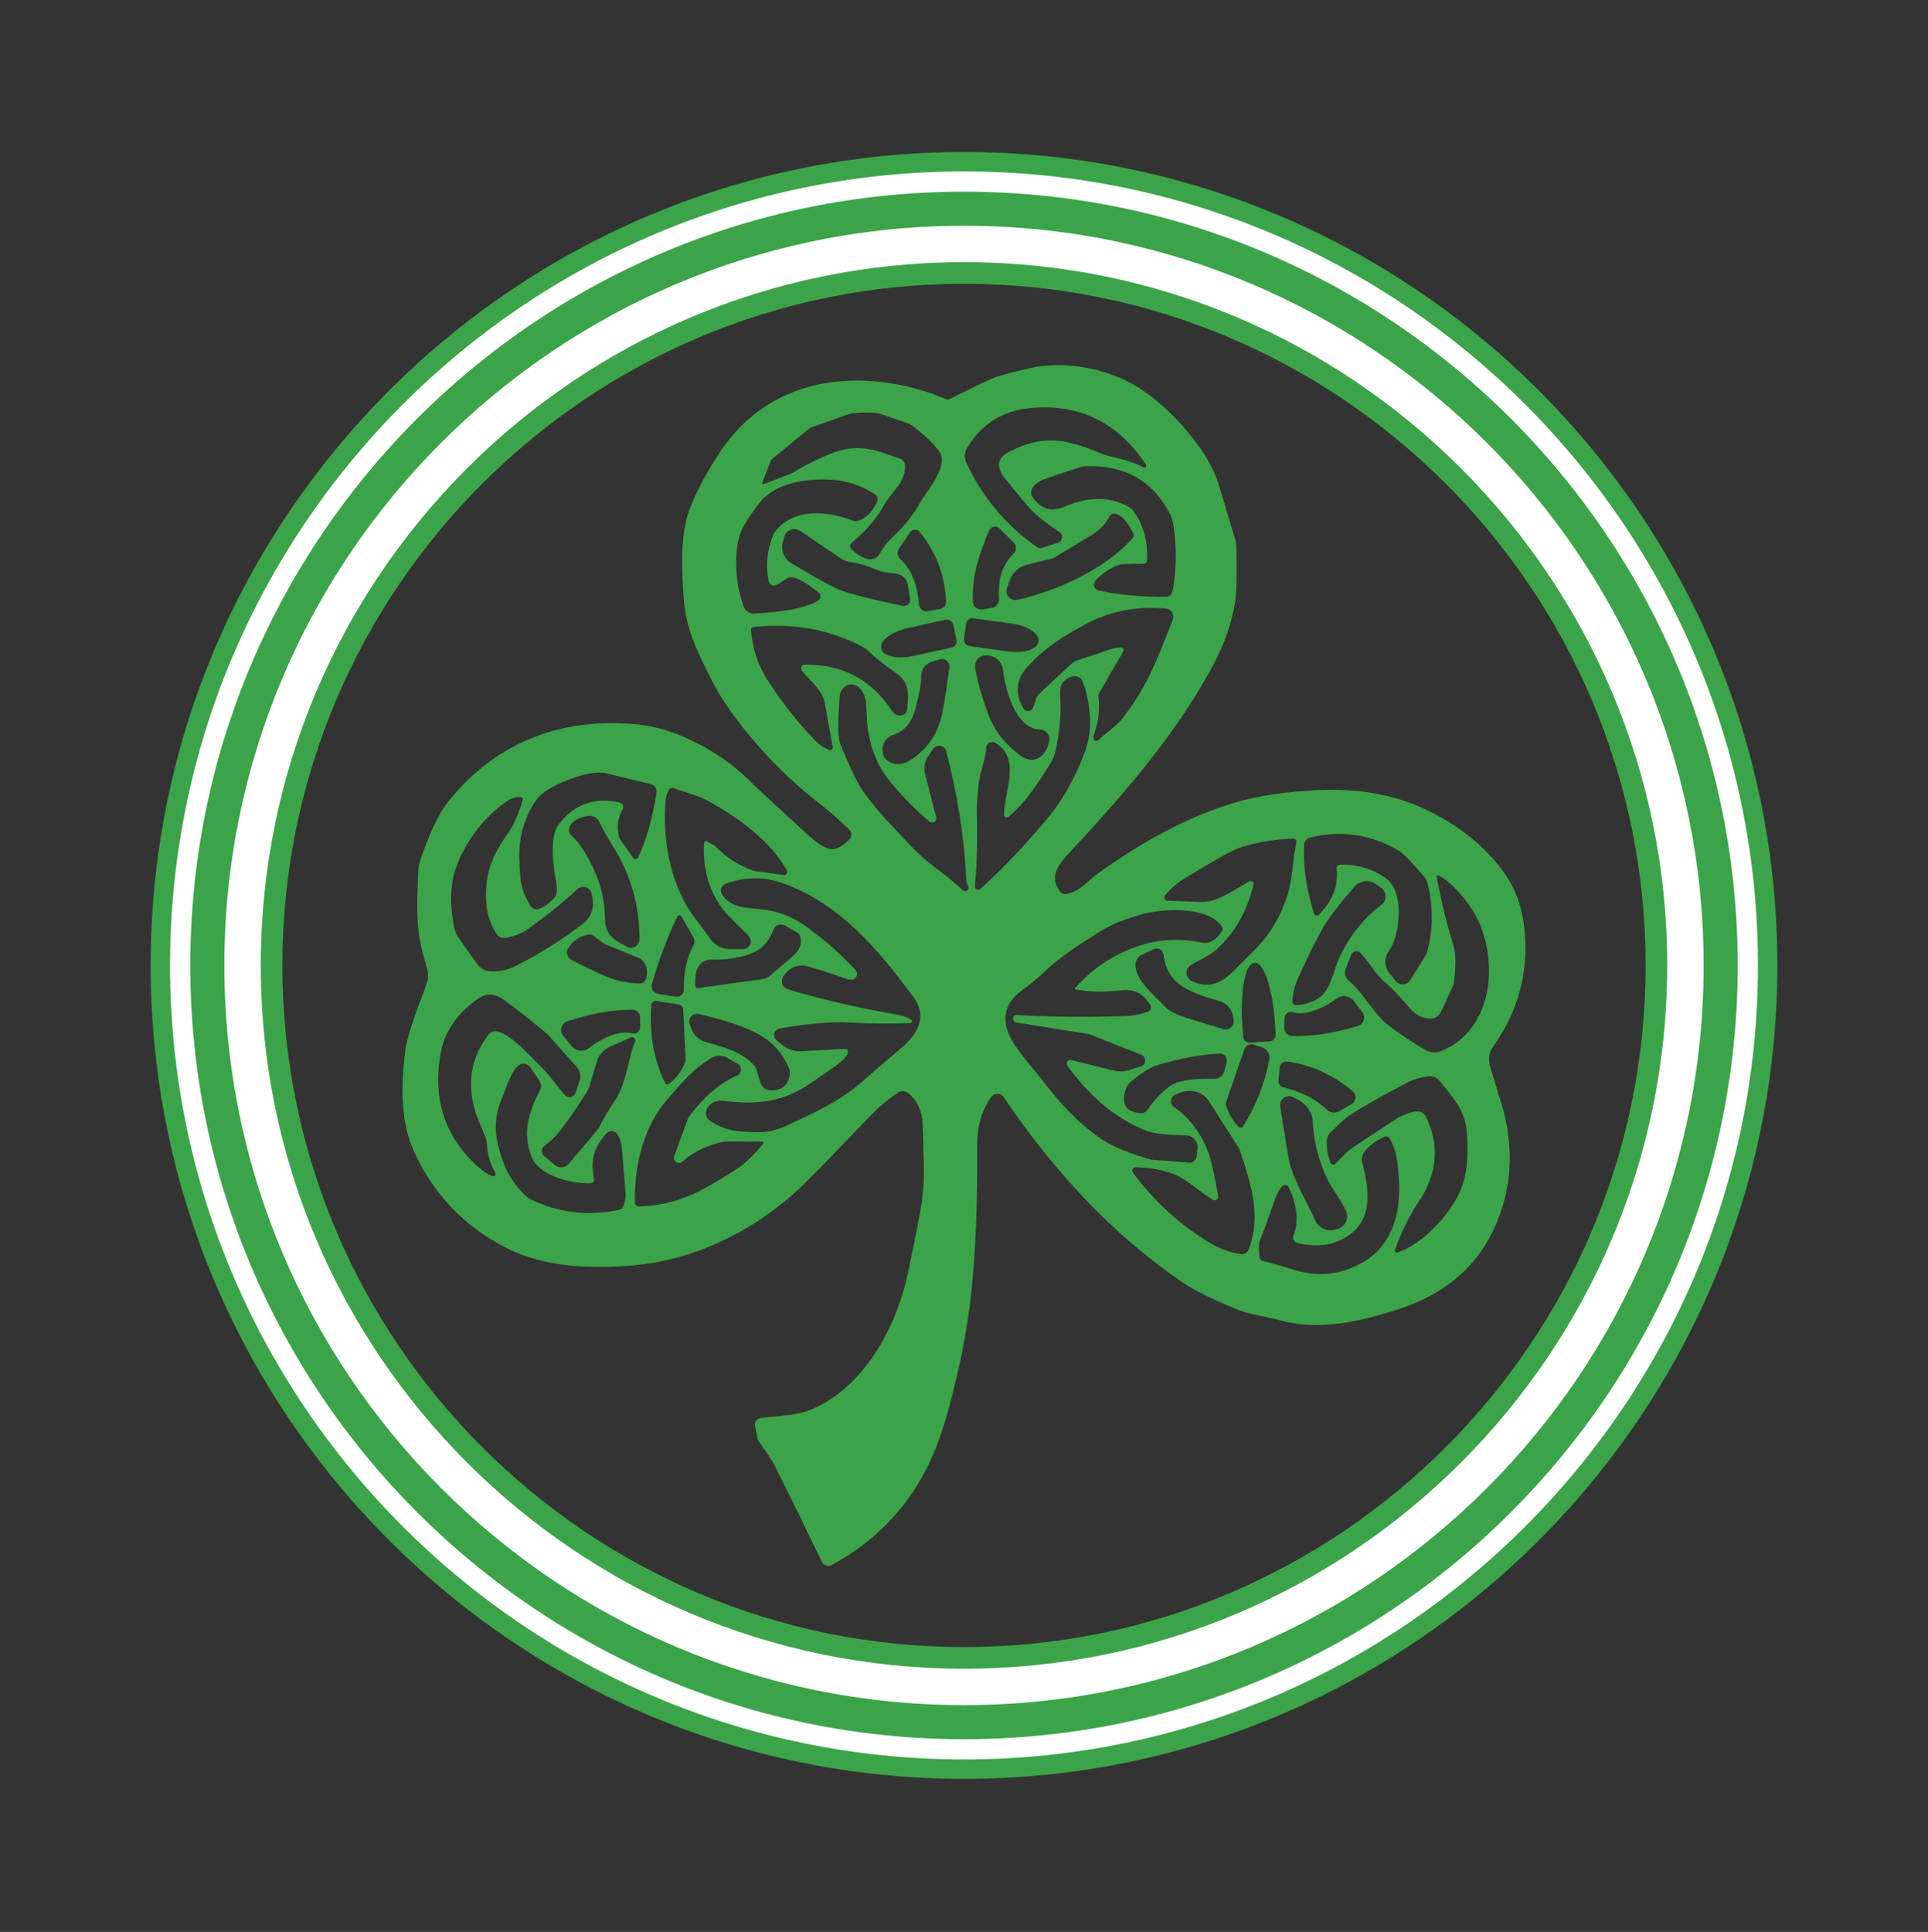
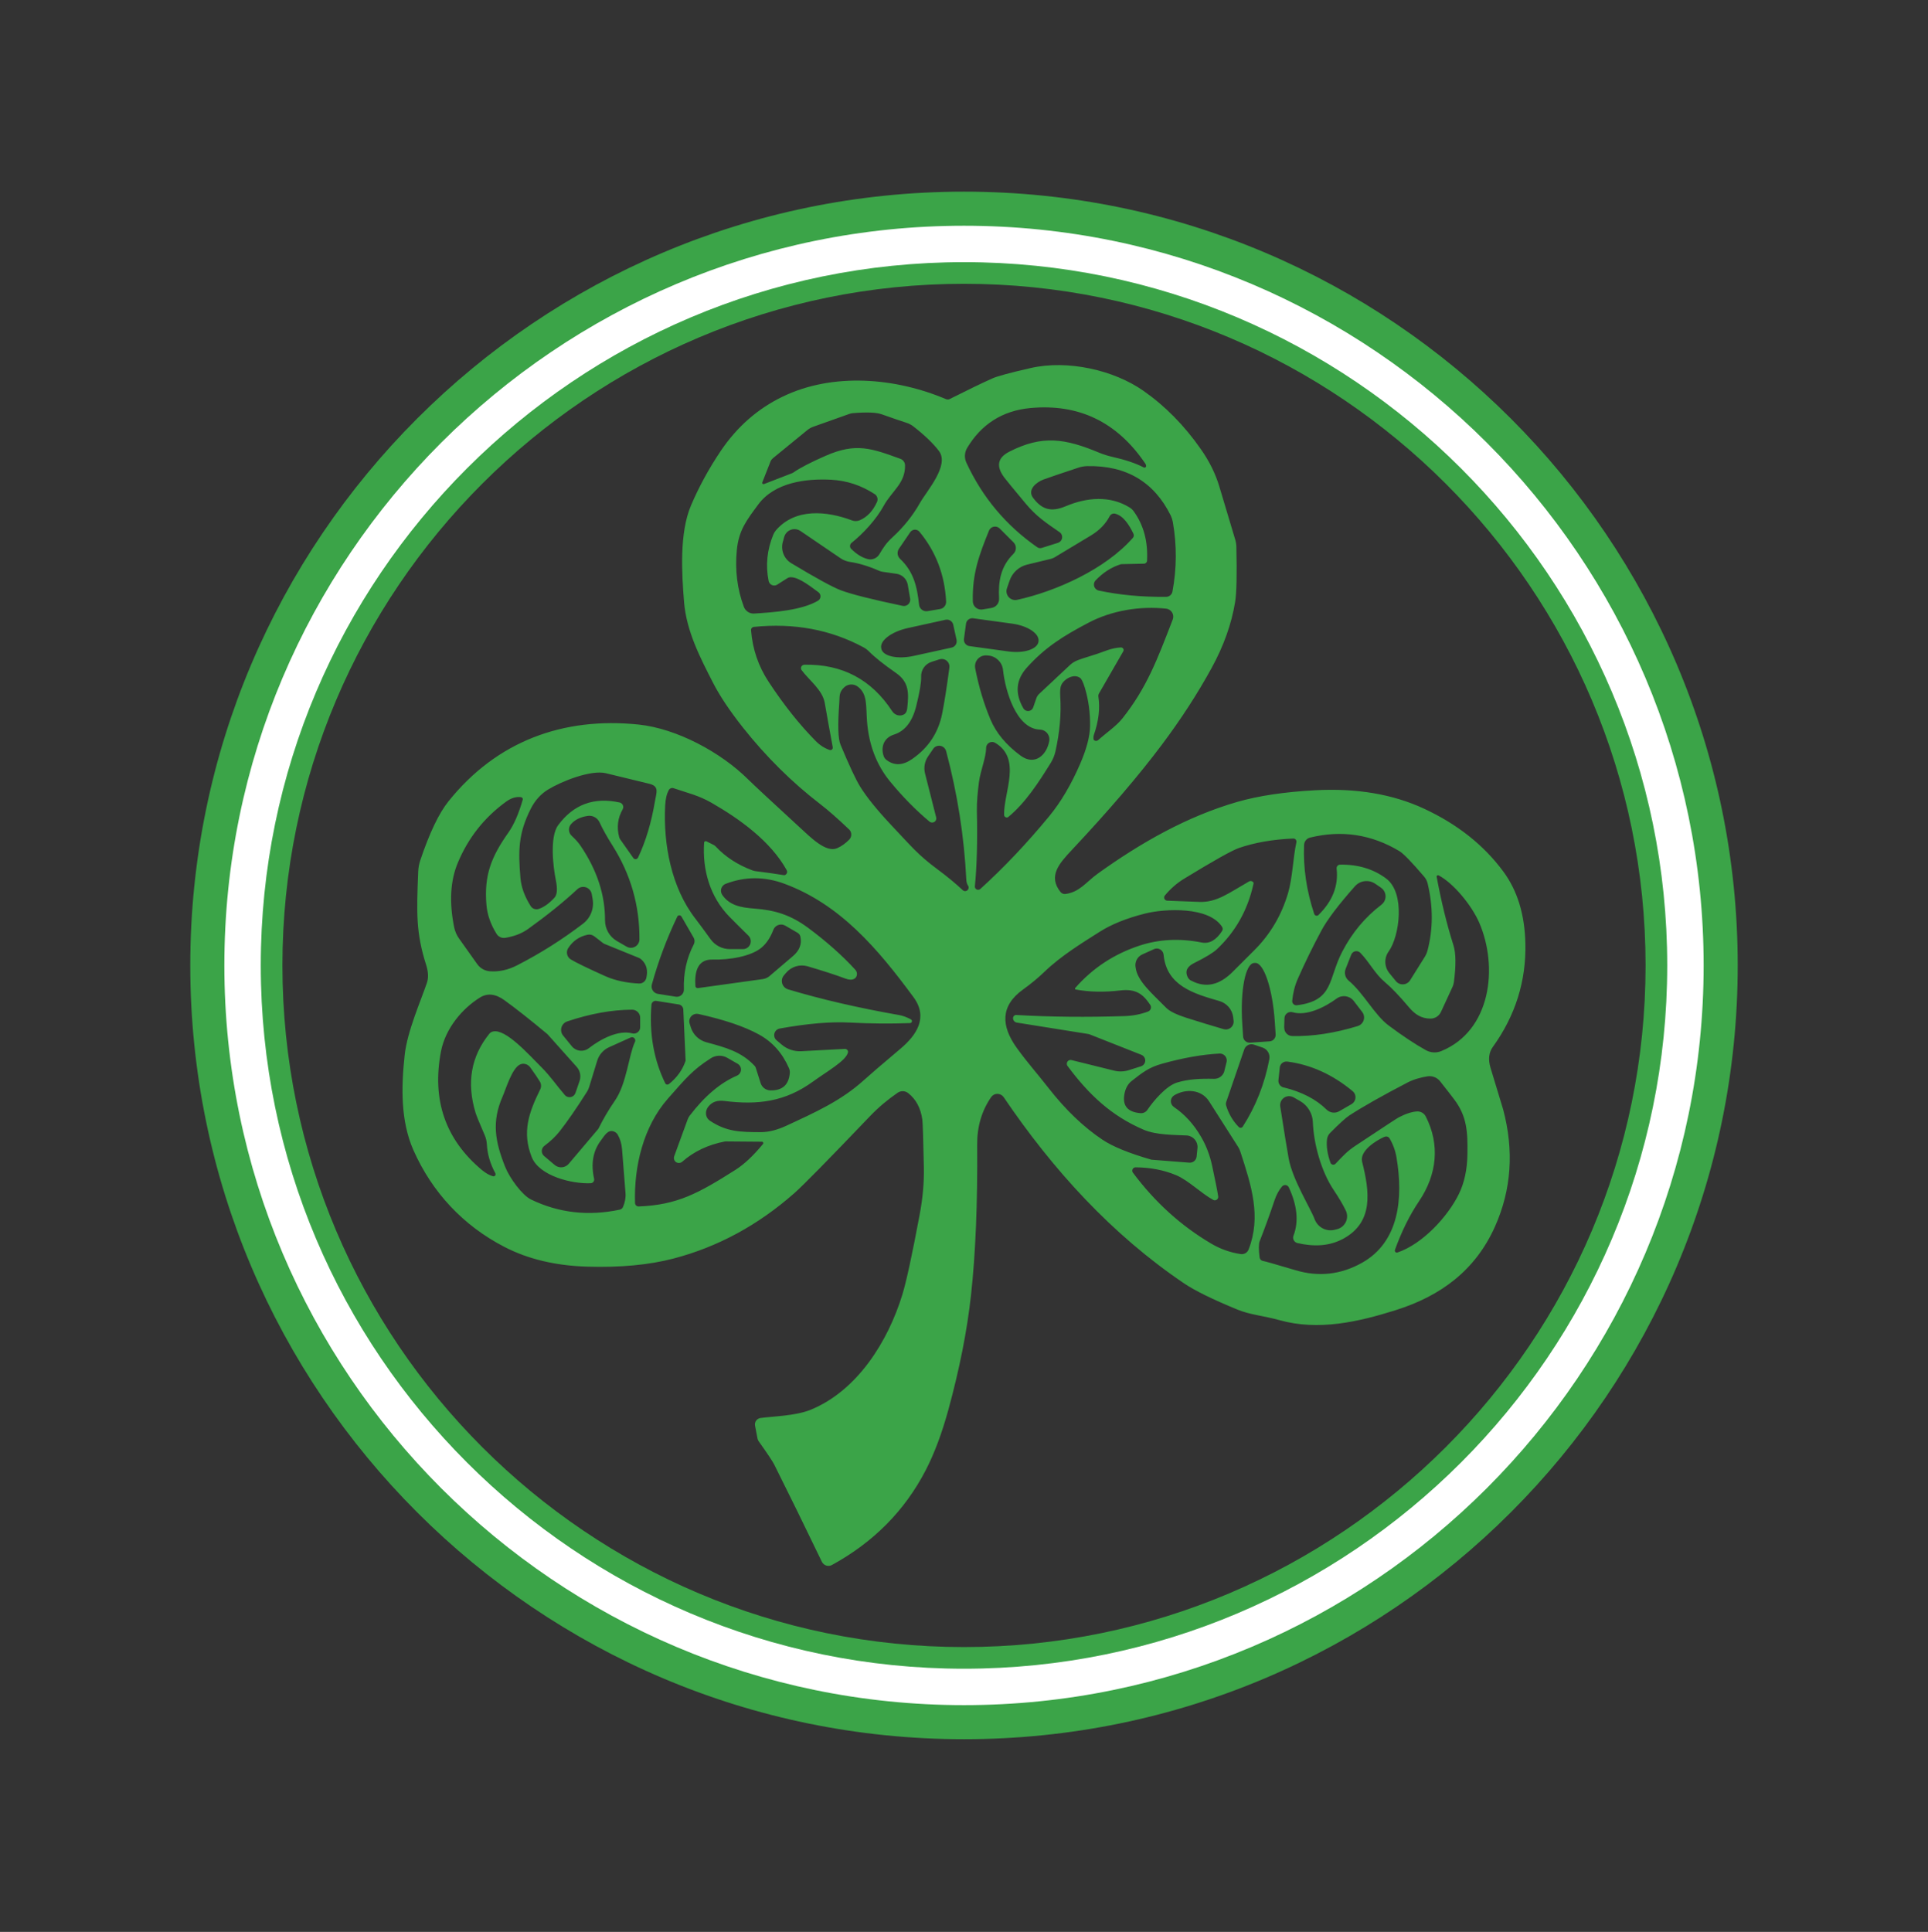
<svg xmlns="http://www.w3.org/2000/svg" width="512" height="513" viewBox="0 0 512 513" fill="none">
  <rect x="0" y="0" width="512" height="513" fill="#333333" stroke="none" />
  <path d="M251.43 106.012C251.65 106.112 251.91 106.102 252.13 105.992C256.95 103.572 260.74 101.732 263.52 100.492C264.83 99.902 268.21 98.982 273.65 97.742C283.59 95.462 295.81 98.302 303.6 103.742C309.39 107.782 314.48 112.942 318.87 119.232C321.15 122.472 322.8 125.812 323.82 129.242C325.6 135.212 326.99 139.882 328.01 143.242C328.21 143.892 328.32 144.562 328.33 145.232C328.5 152.572 328.39 157.442 328 159.852C327.04 165.702 324.95 171.562 321.73 177.422C318.03 184.182 313.63 190.972 308.5 197.812C302.42 205.932 294.47 215.222 284.65 225.692C281.3 229.272 278.23 232.632 281.65 236.882C281.96 237.252 282.43 237.442 282.9 237.392C286.71 236.912 288.41 234.232 291.5 232.002C302.99 223.742 315.28 216.772 328.59 212.932C334.22 211.312 341.11 210.282 349.28 209.842C360.24 209.252 369.87 210.882 378.16 214.732C387.05 218.862 394.08 224.442 399.26 231.482C402.96 236.502 404.9 242.822 405.08 250.452C405.32 260.502 402.43 269.692 396.43 278.012C395.36 279.502 395.16 281.352 395.83 283.572C397.92 290.442 399.03 294.112 399.17 294.572C402.1 305.532 401.38 315.902 397.02 325.682C391.82 337.312 382.63 344.142 370.57 347.922C360.73 351.012 350.14 353.452 339.77 350.552C335.57 349.382 331.98 349.142 328.6 347.742C322.01 345.032 317.28 342.712 314.43 340.782C295.32 327.852 279.68 310.742 266.55 291.362C265.92 290.432 264.65 290.182 263.73 290.812C263.52 290.952 263.34 291.142 263.19 291.352C260.69 294.992 259.46 299.202 259.5 303.982C259.62 319.582 259.07 332.892 257.86 343.912C256.82 353.352 254.82 363.502 251.84 374.382C250.11 380.672 248.1 386.032 245.8 390.462C240.25 401.162 231.96 409.532 220.92 415.572C219.98 416.082 218.81 415.732 218.3 414.792C218.29 414.772 218.27 414.742 218.26 414.722C213.58 405.012 209.37 396.422 205.63 388.952C205.15 388.002 203.76 385.912 201.46 382.692C201.32 382.492 201.22 382.252 201.17 382.012L200.51 378.572C200.33 377.632 200.95 376.722 201.89 376.552C201.91 376.552 201.94 376.552 201.96 376.542C204.97 376.102 211.21 376.002 215.23 374.372C227.71 369.292 235.85 356.112 239.62 343.802C240.69 340.302 242.23 333.212 244.22 322.552C245.05 318.162 245.42 313.972 245.34 309.982C245.19 302.402 245.05 298.202 244.94 297.372C244.53 294.292 243.28 291.922 241.18 290.262C240.36 289.622 239.22 289.582 238.36 290.182C235.76 291.992 233.5 293.832 231.08 296.342C220.06 307.872 213.35 314.702 210.95 316.822C201.32 325.322 190.64 331.102 178.9 334.182C172.38 335.892 164.72 336.612 155.9 336.342C147.53 336.092 140.22 334.342 133.97 331.112C122.99 325.452 114.73 316.572 109.78 305.392C106.41 297.752 106.51 288.832 107.47 280.112C108.16 273.832 111.75 265.772 113.38 260.952C113.82 259.632 113.75 258.052 113.16 256.202C110.45 247.692 110.61 242.402 111.06 231.442C111.1 230.422 111.28 229.412 111.61 228.442C114.06 221.172 116.55 215.952 119.09 212.792C131.89 196.812 149.55 190.322 169.6 192.402C179.72 193.462 191.41 199.742 198.7 206.982C200.18 208.442 204.74 212.692 212.39 219.722C215.36 222.452 219.35 226.492 222.3 225.232C223.4 224.762 224.47 224.012 225.51 222.962C226.26 222.202 226.25 220.982 225.49 220.242C225.49 220.242 225.47 220.222 225.46 220.222C222.42 217.332 219.88 215.102 217.83 213.532C210.29 207.732 203.45 200.952 197.31 193.212C193.81 188.782 191.16 184.822 189.37 181.332C185.9 174.572 182.3 167.602 181.66 159.872C181.04 152.192 180.39 141.512 183.52 134.182C185.64 129.202 188.28 124.382 191.43 119.702C195.74 113.332 201.19 108.542 207.78 105.352C221.13 98.872 237.76 100.242 251.39 106.062L251.43 106.012ZM304.36 123.822C304.39 123.612 304.31 123.352 304.11 123.052C296.65 112.052 286.49 107.152 273.63 108.352C266.13 109.052 260.55 112.722 256.83 118.952C256.13 120.132 256.05 121.582 256.62 122.832C260.86 132.022 267.14 139.522 275.45 145.312C275.8 145.562 276.25 145.622 276.67 145.492L280.95 144.142C281.79 143.872 282.26 142.982 281.99 142.132C281.88 141.792 281.67 141.502 281.37 141.302C277.66 138.742 275.21 137.112 272.38 133.722C269.11 129.792 267.22 127.502 266.73 126.842C264.47 123.842 264.89 121.552 268.01 119.952C276.84 115.442 282.84 116.422 292.01 120.252C293.05 120.682 294.13 121.022 295.23 121.272C298.83 122.082 301.66 123.032 303.72 124.122C303.93 124.242 304.2 124.162 304.31 123.952C304.34 123.902 304.35 123.852 304.36 123.802V123.822ZM202.87 128.542L210.25 125.692C210.44 125.622 210.62 125.522 210.79 125.402C212.57 124.172 215.41 122.712 219.3 121.012C227.35 117.492 231.43 119.052 239.12 121.842C239.84 122.102 240.32 122.782 240.34 123.552C240.44 128.352 236.83 130.372 234.68 134.302C232.68 137.972 229.15 141.752 226.13 144.162C225.67 144.542 225.6 145.222 225.97 145.672C225.99 145.702 226.02 145.732 226.05 145.762C227.51 147.202 228.98 148.102 230.47 148.462C231.65 148.752 232.89 148.232 233.52 147.182C234.66 145.282 235.31 144.242 237 142.682C239.99 139.932 242.42 136.892 244.29 133.572C246.07 130.402 252.23 123.582 249.35 119.762C247.82 117.742 245.54 115.552 242.52 113.202C241.95 112.772 241.31 112.442 240.62 112.232C239.88 112.012 237.72 111.272 234.14 110.012C232.71 109.502 230.15 109.402 226.45 109.712C226.14 109.742 225.82 109.812 225.52 109.922L215.96 113.322C215.4 113.522 214.88 113.812 214.42 114.182L205.25 121.682C204.98 121.912 204.76 122.192 204.63 122.522L202.43 128.102C202.36 128.262 202.43 128.452 202.61 128.522C202.69 128.552 202.78 128.552 202.86 128.522L202.87 128.542ZM291.8 156.822C297.27 157.992 303.22 158.542 309.65 158.492C310.49 158.492 311.21 157.892 311.36 157.062C312.5 150.952 312.54 144.812 311.46 138.642C311.35 138.032 311.16 137.442 310.9 136.892C306.47 127.952 299.1 123.582 288.78 123.772C287.96 123.792 287.15 123.922 286.38 124.182C281.67 125.742 278.58 126.792 277.11 127.332C275.26 128.012 272.74 130.022 274.33 132.172C276.63 135.262 279.07 136.092 283.02 134.422C288.66 132.052 294.77 131.542 299.97 134.752C300.41 135.022 300.79 135.382 301.1 135.812C303.71 139.442 304.88 143.802 304.61 148.892C304.59 149.332 304.22 149.682 303.78 149.682L297.9 149.802C297.77 149.802 297.64 149.832 297.52 149.872C295.12 150.632 292.93 152.042 290.95 154.112C290.33 154.762 290.36 155.792 291.01 156.402C291.23 156.612 291.5 156.752 291.79 156.812L291.8 156.822ZM209.06 153.552L206.4 155.242C205.71 155.692 204.78 155.482 204.33 154.782C204.23 154.622 204.16 154.452 204.12 154.272C203.28 150.142 203.69 146.052 205.35 141.982C205.53 141.552 205.77 141.152 206.07 140.802C211.2 134.882 219.48 135.652 226.28 138.192C226.94 138.442 227.68 138.422 228.33 138.142C230.29 137.302 231.81 135.682 232.9 133.282C233.23 132.532 232.97 131.652 232.29 131.212C228.74 128.892 224.9 127.622 220.78 127.392C214.06 127.032 205.71 128.062 201.34 133.992C198.33 138.072 196.2 140.742 195.68 145.992C195.15 151.352 195.77 156.392 197.54 161.132C197.97 162.282 199.1 163.012 200.32 162.922C205.4 162.592 212.91 162.082 217.24 159.502C217.88 159.112 218.08 158.282 217.69 157.642C217.59 157.482 217.47 157.352 217.32 157.242C215.74 156.142 212.37 153.302 210.04 153.272C209.69 153.272 209.34 153.362 209.05 153.562L209.06 153.552ZM301.01 141.762C299.91 139.452 298.34 136.942 296.15 136.412C295.56 136.262 294.95 136.542 294.68 137.082C293.61 139.132 291.95 140.842 289.69 142.202C283.87 145.702 280.65 147.632 280.03 148.012C279.72 148.192 279.4 148.322 279.06 148.402L272.79 149.922C270.6 150.442 268.84 152.052 268.11 154.182L267.4 156.232C266.98 157.462 267.63 158.792 268.85 159.212C269.26 159.352 269.69 159.372 270.11 159.282C280.39 157.032 293.55 151.172 300.86 142.802C301.11 142.512 301.17 142.112 301.01 141.782V141.762ZM263.33 161.422C264.53 161.222 265.38 160.152 265.32 158.942C265.07 154.402 265.71 150.442 269.13 147.062C269.98 146.222 269.99 144.852 269.15 144.012L265.48 140.342C264.8 139.662 263.69 139.662 263.01 140.342C262.85 140.502 262.72 140.702 262.63 140.912C260.01 147.392 258.17 152.302 258.34 159.692C258.37 160.922 259.38 161.892 260.61 161.862C260.72 161.862 260.83 161.852 260.94 161.832L263.34 161.432L263.33 161.422ZM207.97 143.622C207.21 145.862 208.11 148.332 210.13 149.552C216.67 153.492 221.05 155.882 223.26 156.732C226.01 157.772 231.49 159.162 239.7 160.882C240.61 161.072 241.5 160.492 241.69 159.582C241.73 159.382 241.74 159.162 241.7 158.962L241.07 155.292C240.81 153.762 239.59 152.572 238.05 152.362L234.37 151.832C234.06 151.782 233.76 151.702 233.47 151.572C230.69 150.352 228.11 149.562 225.71 149.212C224.81 149.072 223.95 148.742 223.19 148.222L212.56 140.992C211.27 140.112 209.51 140.452 208.63 141.752C208.45 142.022 208.32 142.312 208.23 142.632L207.97 143.632V143.622ZM239.02 148.392C242.63 151.812 243.53 155.702 244.07 160.582C244.18 161.642 245.14 162.412 246.21 162.302C246.25 162.302 246.29 162.302 246.33 162.282L249.65 161.722C250.61 161.562 251.3 160.702 251.25 159.722C250.89 152.642 248.53 146.472 244.17 141.202C243.62 140.552 242.65 140.462 242 141.012C241.89 141.102 241.8 141.202 241.72 141.322L238.72 145.722C238.15 146.562 238.28 147.692 239.02 148.392ZM290.42 196.412C290.69 196.772 291.2 196.852 291.56 196.582C291.58 196.562 291.6 196.552 291.63 196.532C293.85 194.532 296.4 192.872 298.12 190.702C304.5 182.642 307.29 175.252 311.43 164.502C311.85 163.402 311.3 162.172 310.2 161.752C310.03 161.682 309.85 161.642 309.67 161.622C302.91 160.902 295.37 162.032 289.04 165.372C282.33 168.892 277.54 171.902 272.7 177.272C269.79 180.502 269.47 184.102 271.76 188.082C272.16 188.772 273.05 189.012 273.74 188.612C274.04 188.442 274.27 188.162 274.38 187.832L275.22 185.402C275.37 184.972 275.62 184.582 275.96 184.262L284.08 176.652C284.54 176.212 285.07 175.842 285.64 175.562C286.12 175.292 287.99 174.662 291.25 173.662C293.02 173.112 295.07 172.042 297.67 171.922C298.05 171.902 298.37 172.192 298.39 172.572C298.39 172.702 298.37 172.832 298.3 172.952L291.86 184.122C291.7 184.392 291.64 184.702 291.69 185.012C292.17 188.092 291.76 191.482 290.48 195.182C290.38 195.472 290.35 195.782 290.38 196.092C290.4 196.282 290.42 196.392 290.44 196.422L290.42 196.412ZM256.54 165.612L255.99 169.652C255.86 170.572 256.51 171.432 257.43 171.562L267.83 172.992C271.95 173.552 275.51 172.382 275.79 170.362C275.79 170.362 275.79 170.362 275.79 170.352V170.282C276.06 168.262 272.95 166.172 268.84 165.612L258.44 164.182C257.52 164.052 256.66 164.692 256.53 165.622L256.54 165.612ZM254.03 169.922L253.14 165.872C252.93 164.952 252.02 164.372 251.1 164.572L241.06 166.782C236.74 167.732 233.59 170.122 234.02 172.112L234.05 172.292C234.49 174.282 238.36 175.122 242.69 174.162L252.72 171.962C253.64 171.752 254.23 170.842 254.02 169.912L254.03 169.922ZM221.15 198.452C220.41 194.502 219.7 190.572 219.02 186.662C218.41 183.192 214.96 180.732 212.89 177.972C212.59 177.562 212.67 176.992 213.08 176.692C213.23 176.582 213.42 176.522 213.6 176.512C223.66 176.312 231.44 180.432 236.94 188.872C237.66 189.972 239.09 190.322 240.16 189.652C240.6 189.372 240.85 188.842 240.93 188.062C241.36 183.982 241.44 181.122 237.89 178.662C234.65 176.412 232.25 174.492 230.7 172.922C230.3 172.522 229.83 172.172 229.33 171.902C220.57 167.182 210.86 165.382 200.17 166.472C199.73 166.522 199.41 166.912 199.45 167.362C199.84 172.372 201.41 176.942 204.14 181.082C208.17 187.212 212.33 192.432 216.61 196.762C217.71 197.882 218.95 198.682 220.32 199.152C220.64 199.262 221 199.092 221.11 198.772C221.15 198.672 221.15 198.562 221.13 198.452H221.15ZM262.45 174.072L262.05 174.042C260.46 173.902 259.06 175.082 258.93 176.662C258.91 176.932 258.93 177.202 258.97 177.462C259.92 182.342 261.27 186.862 263.02 191.032C264.52 194.612 267.19 197.822 271.01 200.642C274.77 203.422 277.96 200.552 278.64 196.782C278.89 195.382 277.97 194.042 276.57 193.782C276.44 193.762 276.31 193.742 276.18 193.742C269.81 193.542 266.93 183.272 266.36 177.882C266.14 175.842 264.51 174.252 262.46 174.072H262.45ZM235.42 201.802C237.46 203.362 239.72 203.292 242.19 201.582C246.51 198.612 249.18 194.602 250.19 189.552C250.77 186.662 251.42 182.572 252.12 177.282C252.27 176.172 251.48 175.142 250.37 175.002C250.08 174.962 249.78 174.992 249.5 175.072L247.41 175.742C245.65 176.292 244.5 177.972 244.62 179.812C244.66 181.272 244.22 183.842 243.3 187.542C242.28 191.632 240.31 194.142 237.4 195.062C234.58 195.952 233.88 198.532 234.67 200.782C234.81 201.182 235.07 201.542 235.42 201.802ZM267.82 216.912C267.52 217.162 267.07 217.132 266.82 216.832C266.71 216.712 266.66 216.552 266.65 216.392C266.51 210.412 271.41 201.482 264.28 197.252C263.53 196.802 262.55 197.042 262.1 197.792C261.95 198.042 261.87 198.322 261.87 198.602C261.86 201.192 260.39 204.552 259.97 207.672C259.65 210.122 259.37 213.022 259.42 215.342C259.6 223.312 259.42 229.972 258.89 235.332C258.84 235.802 259.19 236.232 259.67 236.272C259.91 236.292 260.16 236.212 260.34 236.052C266.58 230.392 272.67 223.972 278.6 216.772C281.71 213.012 284.48 208.322 286.89 202.732C288.57 198.832 289.43 195.532 289.48 192.832C289.53 189.262 289.07 185.852 288.08 182.592C287.64 181.182 287.24 180.332 286.87 180.042C285.19 178.752 282.59 180.292 281.84 181.892C281.56 182.472 281.47 183.502 281.56 184.982C281.86 189.552 281.43 194.422 280.27 199.592C280.03 200.622 279.63 201.602 279.09 202.492C275.74 207.912 272.3 213.172 267.81 216.902L267.82 216.912ZM257.09 235.202C256.8 234.762 256.64 234.202 256.61 233.532C256.04 222.112 254.26 210.752 251.25 199.442C250.97 198.422 249.92 197.812 248.9 198.082C248.46 198.202 248.07 198.472 247.82 198.852L246.46 200.852C245.55 202.172 245.26 203.822 245.65 205.382L248.61 217.052C248.76 217.642 248.4 218.242 247.81 218.392C247.46 218.482 247.1 218.392 246.83 218.162C243.19 215.122 239.71 211.582 236.39 207.542C232.77 203.152 230.72 197.792 230.24 191.462C229.93 187.322 230.4 184.232 227.73 182.282C226.64 181.492 225.14 181.602 224.16 182.532C222.73 183.892 223.01 184.922 222.88 186.662C222.44 192.492 222.55 196.182 223.21 197.752C225.53 203.312 227.27 207.022 228.42 208.882C230.15 211.672 232.91 215.092 236.71 219.132C241.99 224.722 243.79 227.012 248.9 230.792C251.51 232.732 253.77 234.592 255.66 236.372C256.03 236.732 256.62 236.712 256.98 236.332C257.28 236.012 257.32 235.532 257.09 235.172V235.202ZM169.43 227.752C171.48 223.432 172.98 218.422 173.94 212.712C174.33 210.392 175.12 208.802 172.46 208.132C169.52 207.402 165.67 206.472 160.9 205.322C156.89 204.372 149.17 207.442 145.52 209.672C143.59 210.852 142.07 212.552 140.95 214.752C137.67 221.282 137.58 225.722 138.21 233.152C138.42 235.592 139.33 238.072 140.92 240.592C141.37 241.312 142.25 241.622 143.06 241.362C144.46 240.892 145.85 239.892 147.26 238.352C147.97 237.582 148.08 236.002 147.59 233.622C146.96 230.512 145.88 222.292 148.23 219.112C152.3 213.602 157.74 211.602 164.54 213.092C165.21 213.242 165.63 213.902 165.48 214.572C165.45 214.692 165.41 214.802 165.35 214.912C164.05 217.192 163.74 219.642 164.42 222.262C164.47 222.472 164.56 222.662 164.68 222.852L168.2 227.852C168.42 228.172 168.86 228.242 169.18 228.022C169.28 227.952 169.36 227.862 169.41 227.752H169.43ZM187.61 223.412L189.46 224.332C189.7 224.442 189.91 224.602 190.09 224.802C192.64 227.532 195.86 229.632 199.77 231.102C200.06 231.212 200.37 231.292 200.68 231.332C203.73 231.712 206.21 232.062 208.12 232.382C208.35 232.422 208.56 232.352 208.75 232.162C209.08 231.822 209.12 231.442 208.88 231.002C204.62 223.372 196.5 217.512 188.97 213.182C185.52 211.192 182.47 210.532 178.85 209.292C178.39 209.132 177.87 209.332 177.63 209.762C177.05 210.782 176.73 212.162 176.64 213.902C176.12 224.152 178.27 235.732 184.71 243.992C185.57 245.102 186.9 246.912 188.71 249.412C189.9 251.062 191.81 252.032 193.84 252.032H197.3C198.45 252.032 199.38 251.102 199.38 249.952C199.38 249.392 199.16 248.852 198.76 248.462C196.64 246.372 194.95 244.702 193.7 243.422C188.59 238.202 186.5 231.062 186.98 223.762C186.99 223.532 187.2 223.352 187.43 223.362C187.48 223.362 187.54 223.382 187.59 223.402L187.61 223.412ZM138.4 211.682C137.09 211.492 135.74 211.892 134.36 212.902C128.61 217.082 124.35 222.472 121.59 229.072C119.58 233.852 119.26 239.582 120.61 246.252C120.83 247.312 121.27 248.322 121.9 249.212L126.73 256.012C127.51 257.112 128.74 257.812 130.09 257.912C132.51 258.092 134.92 257.562 137.34 256.322C143.52 253.152 149.35 249.462 154.83 245.272C156.85 243.732 157.83 241.182 157.37 238.682L157.14 237.382C156.91 236.132 155.71 235.312 154.46 235.542C154.03 235.622 153.64 235.822 153.32 236.122C149.72 239.482 145.37 242.992 140.25 246.672C138.42 247.982 136.36 248.672 134.19 249.032C133.27 249.182 132.35 248.762 131.86 247.972C130.3 245.462 129.4 242.902 129.18 240.282C128.52 232.412 130.45 227.542 135.02 221.062C136.48 219.002 137.74 216.092 138.82 212.342C138.89 212.062 138.73 211.782 138.45 211.712C138.43 211.712 138.41 211.712 138.39 211.702L138.4 211.682ZM166.42 251.382C167.51 252.002 168.89 251.632 169.51 250.542C169.7 250.202 169.81 249.822 169.81 249.432C169.87 240.462 167.49 232.162 162.66 224.532C161.22 222.262 160.06 220.192 159.2 218.332C158.65 217.162 157.41 216.482 156.13 216.652C154.2 216.922 152.71 217.642 151.66 218.822C150.85 219.732 150.92 221.122 151.82 221.942C152.81 222.852 153.61 223.752 154.21 224.642C158.55 231.062 160.7 237.642 160.67 244.392C160.67 246.652 161.86 248.742 163.82 249.882L166.42 251.382ZM350.14 242.962C353.87 239.302 355.47 235.202 354.95 230.642C354.89 230.122 355.27 229.662 355.78 229.602C355.81 229.602 355.85 229.602 355.88 229.602C360.63 229.522 364.69 230.742 368.08 233.262C373.28 237.112 371.65 248.672 368.78 252.642C367.53 254.372 367.6 256.732 368.95 258.392L370.7 260.542C371.51 261.532 372.97 261.682 373.97 260.872C374.17 260.712 374.34 260.512 374.47 260.302L378.44 253.962C378.71 253.522 378.92 253.032 379.06 252.522C380.59 246.752 380.61 240.772 379.12 234.582C378.96 233.922 378.65 233.312 378.21 232.802C374.91 228.932 372.71 226.662 371.6 225.992C364.18 221.552 356.28 220.362 347.91 222.412C347 222.632 346.35 223.432 346.31 224.372C346.06 230.402 346.95 236.502 349 242.692C349.12 243.052 349.51 243.252 349.87 243.132C349.97 243.102 350.06 243.042 350.14 242.972V242.962ZM316.27 260.362C320.28 262.522 323.92 261.502 327.36 258.052C327.77 257.642 329.69 255.732 333.1 252.322C337.34 248.092 340.32 243.042 342.05 237.182C343.27 233.032 343.36 227.822 344.27 223.652C344.37 223.212 344.09 222.772 343.65 222.682C343.58 222.662 343.51 222.662 343.43 222.662C338.01 222.892 333.21 223.732 329.02 225.172C327.21 225.792 322.35 228.512 314.44 233.342C312.55 234.492 310.86 235.972 309.34 237.792C309.05 238.152 309.1 238.682 309.46 238.972C309.6 239.082 309.77 239.152 309.95 239.162C314.41 239.342 317.28 239.452 318.55 239.492C323.12 239.642 326.21 237.202 331.67 234.072C332.1 233.822 332.65 233.972 332.9 234.402C332.9 234.402 332.9 234.412 332.9 234.422C332.92 234.462 332.9 234.602 332.84 234.852C331.31 241.692 328.09 247.422 323.16 252.062C322.16 253.002 320.15 254.222 317.14 255.712C315.43 256.562 314.54 257.732 315.43 259.522C315.62 259.882 315.91 260.182 316.26 260.372L316.27 260.362ZM381.53 232.872C382.76 239.492 384.24 245.532 385.97 250.982C386.64 253.072 386.68 256.332 386.1 260.782C386.04 261.232 385.91 261.672 385.72 262.082L382.67 268.692C382.16 269.802 381.06 270.502 379.84 270.482C377.49 270.462 375.79 269.402 374.19 267.502C371.64 264.472 369.49 262.232 367.76 260.782C365.14 258.592 363.75 255.622 361.27 253.032C360.71 252.442 359.78 252.412 359.19 252.972C359.03 253.122 358.91 253.302 358.83 253.502L357.35 257.272C356.91 258.372 357.23 259.632 358.14 260.392C362.05 263.622 365.05 269.532 368.72 272.272C372.45 275.062 375.77 277.262 378.67 278.872C379.92 279.562 381.42 279.652 382.74 279.112C395.99 273.682 397.91 256.792 392.84 245.042C390.78 240.292 385.9 234.462 382.05 232.452C381.87 232.362 381.65 232.432 381.55 232.612C381.51 232.692 381.5 232.772 381.52 232.852L381.53 232.872ZM225.17 279.532C224.57 281.732 219.7 284.452 215.88 287.212C208.5 292.562 201.25 293.472 192.38 292.352C190.56 292.132 189.16 292.502 188.07 293.902C187.18 295.032 187.3 296.632 188.35 297.462C188.4 297.502 188.44 297.532 188.49 297.572C192.98 300.582 196.64 300.612 202.05 300.632C204.12 300.632 206.4 300.062 208.88 298.902C216.45 295.392 223.33 292.322 229.39 286.842C230.95 285.422 234.19 282.642 239.1 278.502C243.36 274.912 246.59 270.232 242.6 264.802C232.96 251.722 223.05 240.152 208.34 234.682C203.06 232.722 197.85 232.722 192.71 234.692C191.7 235.082 191.2 236.212 191.59 237.222C191.65 237.362 191.72 237.502 191.8 237.632C193.71 240.402 196.7 241.002 200.32 241.262C205.83 241.662 210.03 242.992 214.62 246.392C219.5 250.022 223.67 253.722 227.12 257.492C227.72 258.142 227.73 259.132 227.14 259.702C227.04 259.792 226.93 259.872 226.82 259.932C226.22 260.232 225.46 260.212 224.53 259.862C221.97 258.892 218.61 257.812 214.47 256.592C212.39 255.992 210.16 256.662 208.75 258.322L208.17 259.002C207.34 259.972 207.47 261.432 208.44 262.262C208.68 262.472 208.97 262.622 209.27 262.712C217.95 265.322 227.8 267.612 238.83 269.552C239.76 269.712 240.78 270.092 241.89 270.682C242.15 270.822 242.25 271.142 242.12 271.392C242.03 271.562 241.86 271.662 241.67 271.672C236.48 271.872 231.15 271.822 225.68 271.532C220.61 271.262 214.4 271.792 207.05 273.122C206.08 273.302 205.44 274.232 205.62 275.192C205.69 275.602 205.91 275.972 206.22 276.232L207.59 277.392C209.04 278.622 210.9 279.242 212.79 279.142L224.36 278.522C224.8 278.502 225.17 278.832 225.2 279.262C225.2 279.352 225.2 279.442 225.17 279.522V279.532ZM343.16 265.752C343.11 266.362 343.56 266.892 344.17 266.942C344.24 266.942 344.32 266.942 344.39 266.942C354.28 265.722 352.65 260.002 356.45 252.702C359.06 247.682 362.52 243.532 366.85 240.242C368.08 239.312 368.32 237.572 367.39 236.342C367.21 236.102 366.99 235.892 366.74 235.722L365.21 234.672C363.49 233.502 361.18 233.792 359.8 235.352C355.39 240.332 352.42 244.262 350.89 247.142C348.62 251.362 346.55 255.602 344.67 259.852C343.86 261.682 343.36 263.652 343.16 265.752ZM285.63 262.722C285.52 262.702 285.45 262.582 285.47 262.472C285.47 262.442 285.49 262.412 285.51 262.382C290.18 257.042 295.93 253.272 302.77 251.052C307.89 249.392 313.34 249.132 319.1 250.272C321.16 250.682 322.98 249.652 324.54 247.202C324.75 246.882 324.75 246.462 324.54 246.132C321.06 240.672 309.4 241.232 304.01 242.602C299.17 243.822 295.15 245.442 291.96 247.472C287.43 250.352 281.79 253.782 277.32 258.092C275.59 259.752 273.7 261.302 271.67 262.762C265.62 267.102 265.82 272.442 270.03 278.282C272.99 282.372 275.26 284.822 278.47 288.942C282.99 294.732 287.77 299.302 292.79 302.652C295.48 304.452 299.78 306.212 305.69 307.922C305.74 307.942 305.79 307.952 305.84 307.952L315.83 308.732C316.81 308.812 317.67 308.102 317.77 307.122L318 304.872C318.17 303.202 316.95 301.702 315.27 301.522C315.22 301.522 315.17 301.522 315.12 301.512C311.91 301.352 307.01 301.412 303.7 299.982C295.1 296.302 289.11 290.612 283.5 283.062C283.17 282.612 283.27 281.992 283.71 281.662C283.95 281.482 284.25 281.422 284.54 281.492L295.88 284.302C297.17 284.622 298.51 284.572 299.78 284.172L303 283.152C303.85 282.882 304.33 281.972 304.06 281.122C303.91 280.652 303.56 280.272 303.1 280.092L289.45 274.702C289.27 274.632 289.08 274.582 288.89 274.552L270.04 271.542C269.51 271.462 269.09 271.032 269.03 270.502V270.472C268.97 270.002 269.3 269.572 269.77 269.522C269.82 269.522 269.87 269.522 269.91 269.522C279.06 270.052 288.65 270.142 298.69 269.812C300.9 269.732 302.96 269.332 304.88 268.602C305.5 268.362 305.81 267.682 305.58 267.072C305.55 266.992 305.51 266.912 305.46 266.832C303.5 263.902 301.61 262.522 297.5 263.002C293.21 263.512 289.24 263.422 285.61 262.742L285.63 262.722ZM179.86 243.392C177.07 249.222 174.82 255.232 173.11 261.402C172.82 262.472 173.43 263.572 174.49 263.862C174.56 263.882 174.63 263.902 174.7 263.912L179.43 264.662C180.46 264.832 181.43 264.132 181.59 263.102C181.61 262.982 181.62 262.862 181.61 262.742C181.47 258.382 182.35 254.392 184.24 250.772C184.53 250.212 184.52 249.542 184.21 249.002L180.96 243.362C180.78 243.062 180.4 242.962 180.1 243.132C179.99 243.192 179.91 243.282 179.86 243.392ZM211.82 247.702L208.54 245.802C207.49 245.192 206.13 245.542 205.52 246.592C205.46 246.692 205.41 246.802 205.37 246.912C204.6 248.932 203.56 250.502 202.25 251.612C199.49 253.962 193.72 254.922 189.21 254.802C184.94 254.692 184.46 258.602 184.67 261.822C184.68 262.142 184.96 262.392 185.29 262.382C185.31 262.382 185.33 262.382 185.34 262.382L202.55 259.992C203.37 259.872 204.13 259.482 204.7 258.892C205.01 258.612 206.95 256.952 210.54 253.912C212.33 252.412 212.99 250.662 212.54 248.682C212.45 248.272 212.18 247.922 211.82 247.712V247.702ZM169.53 254.302L160.5 250.632C160.39 250.582 160.28 250.522 160.18 250.452L157.83 248.632C157.3 248.222 156.62 248.072 155.97 248.222C153.81 248.702 152.12 249.872 150.9 251.752C150.25 252.742 150.53 254.082 151.53 254.732C151.55 254.742 151.57 254.762 151.59 254.772C152.95 255.602 156.01 257.082 160.77 259.222C163.45 260.422 166.65 261.032 169.69 261.162C170.6 261.212 171.42 260.602 171.63 259.712C172.11 257.682 171.7 256.062 170.39 254.842C170.14 254.602 169.85 254.422 169.53 254.292V254.302ZM327.59 271.032L327.49 270.122C327.24 268.082 325.79 266.382 323.81 265.812C316.92 263.832 309.79 261.742 309 253.502C308.9 252.512 308.02 251.782 307.04 251.882C306.84 251.902 306.65 251.952 306.47 252.032L303.34 253.442C302.03 254.042 301.3 255.452 301.57 256.862C302 260.532 305.96 263.802 309.69 267.612C310.59 268.522 312.37 269.402 315.04 270.262C318.77 271.442 322.07 272.452 324.95 273.282C326.05 273.602 327.21 272.962 327.53 271.862C327.61 271.592 327.63 271.312 327.6 271.032H327.59ZM331.98 276.872L337.14 276.522C338.1 276.462 338.82 275.632 338.76 274.682L338.54 271.362C337.96 262.562 335.61 255.542 333.3 255.692L333.02 255.712C330.71 255.872 329.32 263.132 329.9 271.932L330.12 275.252C330.18 276.212 331.01 276.932 331.96 276.872H331.98ZM130.91 312.342C131.2 312.422 131.51 312.262 131.59 311.962C131.63 311.822 131.61 311.662 131.54 311.532C130.18 309.042 129.43 306.482 129.29 303.872C129.24 302.982 129.03 302.112 128.67 301.312C127.31 298.182 126.52 296.242 126.29 295.492C123.87 287.522 125.08 280.532 129.94 274.512C130.19 274.202 130.55 273.982 130.94 273.902C134.29 273.162 140.21 279.822 143.79 283.402C146.15 285.762 147.62 288.002 149.97 290.752C150.56 291.452 151.61 291.552 152.32 290.952C152.55 290.762 152.72 290.502 152.82 290.222L153.91 287.052C154.35 285.762 154.06 284.322 153.15 283.302L145.43 274.662C145.43 274.662 145.4 274.632 145.38 274.612C140.87 270.852 137.06 267.842 133.96 265.602C131.59 263.882 129.41 263.652 127.43 264.902C122.77 267.812 118.29 273.042 117.1 279.222C114.65 292.092 118.27 302.572 127.97 310.682C128.99 311.522 129.97 312.082 130.91 312.342ZM341.05 272.882C341.01 274.072 341.95 275.072 343.14 275.112H343.16C348.59 275.232 354.39 274.352 360.56 272.462C361.82 272.082 362.53 270.752 362.15 269.492C362.07 269.212 361.93 268.952 361.75 268.722L359.51 265.802C358.42 264.392 356.42 264.102 354.98 265.142C351.73 267.532 346.94 269.862 343.28 268.792C342.38 268.532 341.43 269.042 341.17 269.942C341.13 270.072 341.11 270.212 341.1 270.352L341.03 272.872L341.05 272.882ZM177.61 287.882C179.74 286.202 181.22 284.152 182.05 281.732C182.07 281.692 182.07 281.652 182.07 281.612L181.46 268.072C181.43 267.392 180.92 266.832 180.25 266.722L174.29 265.782C173.68 265.682 173.11 266.102 173.01 266.712C173.01 266.742 173.01 266.772 173 266.802C172.39 274.452 173.61 281.412 176.67 287.672C176.82 287.972 177.19 288.102 177.49 287.942C177.53 287.922 177.56 287.902 177.6 287.872L177.61 287.882ZM170.01 270.262C170.01 269.072 169.05 268.112 167.86 268.112C167.86 268.112 167.86 268.112 167.85 268.112C162.45 268.142 156.71 269.182 150.62 271.232C149.38 271.642 148.71 272.992 149.12 274.232C149.21 274.502 149.35 274.762 149.54 274.982L151.85 277.822C152.97 279.192 154.97 279.422 156.37 278.342C159.54 275.882 164.23 273.432 167.89 274.402C168.79 274.642 169.72 274.102 169.95 273.202C169.99 273.062 170 272.922 170 272.782V270.272L170.01 270.262ZM183.46 272.822C184.07 274.742 185.61 276.222 187.54 276.752C192.62 278.142 196.83 279.202 200.41 283.042C200.55 283.192 200.65 283.372 200.71 283.572L201.99 287.602C202.35 288.742 203.39 289.522 204.59 289.542C207.75 289.612 209.47 288.082 209.74 284.952C209.78 284.502 209.7 284.052 209.52 283.642C207.79 279.672 205.16 276.702 201.62 274.742C197.78 272.612 192.39 270.782 185.46 269.252C184.39 269.022 183.33 269.692 183.09 270.772C183.02 271.112 183.03 271.462 183.14 271.792L183.46 272.812V272.822ZM167.48 275.492L161.74 278.082C160.22 278.772 159.07 280.082 158.59 281.682L156.45 288.662C156.32 289.092 156.13 289.492 155.9 289.872C153.06 294.352 150.62 297.872 148.6 300.442C147.53 301.782 146.19 303.062 144.57 304.272C143.81 304.842 143.65 305.922 144.22 306.682C144.3 306.792 144.39 306.882 144.49 306.972L147.3 309.342C148.42 310.292 150.09 310.152 151.04 309.032L158.87 299.782C158.91 299.732 158.94 299.672 158.97 299.612C160.19 297.132 161.62 294.702 163.26 292.322C166.45 287.732 166.94 280.202 168.62 276.672C168.83 276.232 168.64 275.712 168.21 275.502C167.98 275.392 167.71 275.392 167.47 275.502L167.48 275.492ZM330.02 299.172C333.48 293.802 335.84 287.822 337.09 281.242C337.33 279.922 336.58 278.622 335.31 278.182L333.02 277.402C331.95 277.032 330.79 277.602 330.42 278.672L325.64 292.602C325.53 292.912 325.52 293.262 325.62 293.582C326.26 295.732 327.38 297.642 328.97 299.282C329.23 299.552 329.66 299.552 329.94 299.282C329.97 299.252 330.01 299.212 330.03 299.172H330.02ZM325.14 284.372L325.73 282.022C325.97 281.042 325.36 280.052 324.38 279.812C324.21 279.772 324.03 279.752 323.86 279.762C319.23 280.012 314.16 280.912 308.67 282.442C305.02 283.452 303.36 284.842 300.54 287.032C299.53 287.822 298.88 288.992 298.6 290.552C298.04 293.642 299.47 295.322 302.88 295.592C303.6 295.652 304.29 295.312 304.7 294.722C306.33 292.292 309.71 288.352 312.54 287.472C315.58 286.552 318.68 286.382 322.4 286.472C323.7 286.512 324.85 285.632 325.16 284.372H325.14ZM202.32 303.172L192.69 303.092C192.64 303.092 192.59 303.092 192.54 303.102C188.05 303.962 184.26 305.762 181.17 308.492C180.61 308.972 179.77 308.922 179.29 308.372C178.97 308.012 178.87 307.502 179.04 307.042L182.62 297.242C182.75 296.882 182.93 296.552 183.16 296.252C187.12 291.062 191.3 287.522 195.71 285.632C196.61 285.242 197.03 284.202 196.64 283.312C196.49 282.962 196.23 282.672 195.9 282.482L193.15 280.902C191.8 280.122 190.12 280.152 188.8 280.992C183.92 284.102 182.11 286.362 177.36 291.742C170.84 299.142 168.33 309.772 168.64 319.462C168.66 319.972 169.09 320.382 169.6 320.362C179.88 319.972 185.51 316.852 195.34 310.622C197.63 309.162 200.06 306.892 202.61 303.792C202.75 303.632 202.73 303.392 202.56 303.252C202.49 303.192 202.4 303.162 202.31 303.162L202.32 303.172ZM340.9 288.752C345.7 289.932 349.49 291.892 352.27 294.632C353.18 295.532 354.57 295.712 355.66 295.072L358.9 293.202C359.92 292.612 360.27 291.312 359.68 290.302C359.55 290.082 359.39 289.892 359.19 289.732C353.9 285.342 348.13 282.722 341.88 281.892C340.89 281.762 339.98 282.452 339.85 283.442C339.85 283.462 339.85 283.472 339.85 283.492L339.5 286.832C339.41 287.732 340 288.552 340.88 288.772L340.9 288.752ZM156.84 314.192C151.94 314.412 143.18 312.292 141.19 307.222C138.59 300.622 140.43 295.412 143.46 289.282C143.78 288.632 143.75 287.862 143.38 287.222C142.9 286.412 142.04 285.152 140.82 283.442C140.18 282.552 139.04 282.232 138.11 282.662C135.94 283.672 134.36 289.162 133.45 291.222C130.53 297.872 131.49 303.162 134.13 309.792C135.38 312.932 138.71 317.392 141.01 318.512C148.38 322.082 156.24 322.982 164.59 321.212C164.97 321.122 165.29 320.862 165.44 320.512C165.98 319.252 166.21 318.012 166.11 316.802C165.7 311.842 165.4 307.972 165.19 305.182C165.07 303.722 164.69 302.422 164.04 301.302C163.84 300.962 163.53 300.682 163.17 300.522C161.49 299.762 160.58 301.492 159.52 302.912C157.47 305.662 156.89 309.032 157.77 313.012C157.88 313.542 157.56 314.062 157.03 314.172C156.97 314.182 156.91 314.192 156.86 314.192H156.84ZM371.1 332.592C377.78 330.342 384.45 323.082 387.39 317.112C388.87 314.102 389.64 310.552 389.69 306.462C389.77 300.612 389.62 296.502 386.16 291.912C385.54 291.082 384.3 289.492 382.45 287.142C381.65 286.122 380.36 285.612 379.08 285.812C377.61 286.032 375.48 286.572 373.87 287.412C367.16 290.902 361.97 293.832 358.31 296.212C357.39 296.812 355.7 298.352 353.23 300.832C352.75 301.312 352.46 301.942 352.39 302.612C352.2 304.442 352.51 306.492 353.32 308.752C353.46 309.162 353.92 309.382 354.34 309.232C354.46 309.192 354.57 309.122 354.65 309.032C356.72 306.862 357.76 305.692 359.94 304.252C367.23 299.412 371.07 296.902 371.44 296.712C373.33 295.732 374.96 295.202 376.34 295.132C377.29 295.092 378.17 295.602 378.61 296.442C382.44 303.902 381.62 311.872 376.87 318.922C374.34 322.672 372.2 327.002 370.44 331.902C370.34 332.182 370.49 332.492 370.77 332.592C370.88 332.632 371 332.632 371.11 332.592H371.1ZM300.87 311.402C306.67 319.182 313.56 325.442 321.55 330.172C324.06 331.662 326.71 332.602 329.49 333.012C330.39 333.142 331.25 332.632 331.58 331.792C334.98 323.042 332.35 314.872 329.36 305.742C329.22 305.312 329.03 304.902 328.78 304.522C325.38 299.182 322.81 295.152 321.07 292.432C318.99 289.202 314.79 289.072 311.82 290.852C310.95 291.382 310.67 292.512 311.2 293.382C311.34 293.602 311.52 293.802 311.74 293.952C314.62 295.902 317.03 298.552 318.97 301.902C320.31 304.192 321.29 306.762 321.9 309.592C322.74 313.492 323.28 316.192 323.5 317.692C323.57 318.192 323.22 318.652 322.73 318.722C322.54 318.752 322.35 318.722 322.18 318.622C318.93 316.842 315.6 313.442 312.35 312.062C309.1 310.702 305.51 310.002 301.58 309.972C301.08 309.972 300.68 310.372 300.68 310.872C300.68 311.062 300.74 311.252 300.85 311.402H300.87ZM343.51 291.392C342.38 290.732 340.93 291.122 340.27 292.262C340 292.732 339.9 293.282 339.98 293.822C340.98 300.242 341.72 304.822 342.21 307.562C343.25 313.302 348.02 320.792 349.11 323.742C349.93 325.942 352.29 327.152 354.55 326.532L355.13 326.382C357.01 325.872 358.13 323.932 357.61 322.042C357.55 321.832 357.48 321.622 357.38 321.422C356.6 319.822 355.54 318.032 354.22 316.062C350.8 310.992 348.86 303.652 348.64 297.952C348.55 295.652 347.28 293.552 345.28 292.392L343.51 291.382V291.392ZM367.72 301.842C365.33 302.882 361 305.642 361.73 308.522C363.73 316.462 364.77 324.472 356.83 328.872C353.03 330.962 348.88 331.082 344.55 330.082C343.76 329.902 343.26 329.112 343.44 328.322C343.46 328.252 343.48 328.182 343.5 328.122C344.92 324.392 344.5 320.112 342.26 315.302C342.01 314.762 341.36 314.522 340.82 314.782C340.68 314.852 340.55 314.942 340.45 315.062C339.63 316.022 338.97 317.232 338.47 318.712C337.19 322.532 335.87 326.142 334.53 329.562C334.24 330.302 334.23 331.752 334.5 333.912C334.57 334.402 334.95 334.782 335.43 334.842C335.82 334.892 338.72 335.712 344.11 337.312C350.23 339.132 356.1 338.462 361.72 335.312C371.63 329.732 372.65 318.052 370.87 307.432C370.56 305.552 369.93 303.832 369.01 302.282C368.75 301.842 368.19 301.662 367.72 301.872V301.842Z" fill="#3BA448" />
-   <path d="M256 472.362C136.9 472.362 40 375.462 40 256.362C40 137.262 136.9 40.362 256 40.362C375.1 40.362 472 137.262 472 256.362C472 375.462 375.1 472.362 256 472.362ZM256 46.112C140.07 46.112 45.75 140.432 45.75 256.362C45.75 372.292 140.07 466.612 256 466.612C371.93 466.612 466.25 372.292 466.25 256.362C466.25 140.432 371.93 46.112 256 46.112Z" fill="#3BA448" />
-   <path d="M256 467.202C139.74 467.202 45.16 372.622 45.16 256.362C45.16 140.102 139.74 45.522 256 45.522C372.26 45.522 466.84 140.102 466.84 256.362C466.84 372.622 372.26 467.202 256 467.202ZM256 51.272C142.91 51.272 50.91 143.272 50.91 256.362C50.91 369.452 142.91 461.452 256 461.452C369.09 461.452 461.09 369.452 461.09 256.362C461.09 143.272 369.09 51.272 256 51.272Z" fill="white" />
  <path d="M256 461.832C142.7 461.832 50.53 369.662 50.53 256.362C50.53 143.062 142.7 50.892 256 50.892C369.3 50.892 461.47 143.062 461.47 256.362C461.47 369.662 369.3 461.832 256 461.832ZM256 60.092C147.78 60.092 59.73 148.142 59.73 256.362C59.73 364.582 147.78 452.632 256 452.632C364.22 452.632 452.27 364.582 452.27 256.362C452.27 148.142 364.22 60.092 256 60.092Z" fill="#3BA448" />
  <path d="M256 452.782C147.69 452.782 59.58 364.672 59.58 256.362C59.58 148.052 147.7 59.942 256 59.942C364.3 59.942 452.42 148.052 452.42 256.362C452.42 364.672 364.31 452.782 256 452.782ZM256 72.592C154.67 72.592 72.23 155.032 72.23 256.362C72.23 357.692 154.67 440.132 256 440.132C357.33 440.132 439.77 357.692 439.77 256.362C439.77 155.032 357.33 72.592 256 72.592Z" fill="white" />
-   <path d="M256 443.112C153.03 443.112 69.25 359.342 69.25 256.362C69.25 153.382 153.02 69.612 256 69.612C358.98 69.612 442.75 153.382 442.75 256.362C442.75 359.342 358.98 443.112 256 443.112ZM256 75.362C156.2 75.362 75 156.552 75 256.362C75 356.172 156.19 437.362 256 437.362C355.81 437.362 437 356.172 437 256.362C437 156.552 355.81 75.362 256 75.362Z" fill="#3BA448" />
+   <path d="M256 443.112C153.03 443.112 69.25 359.342 69.25 256.362C69.25 153.382 153.02 69.612 256 69.612C358.98 69.612 442.75 153.382 442.75 256.362C442.75 359.342 358.98 443.112 256 443.112M256 75.362C156.2 75.362 75 156.552 75 256.362C75 356.172 156.19 437.362 256 437.362C355.81 437.362 437 356.172 437 256.362C437 156.552 355.81 75.362 256 75.362Z" fill="#3BA448" />
</svg>